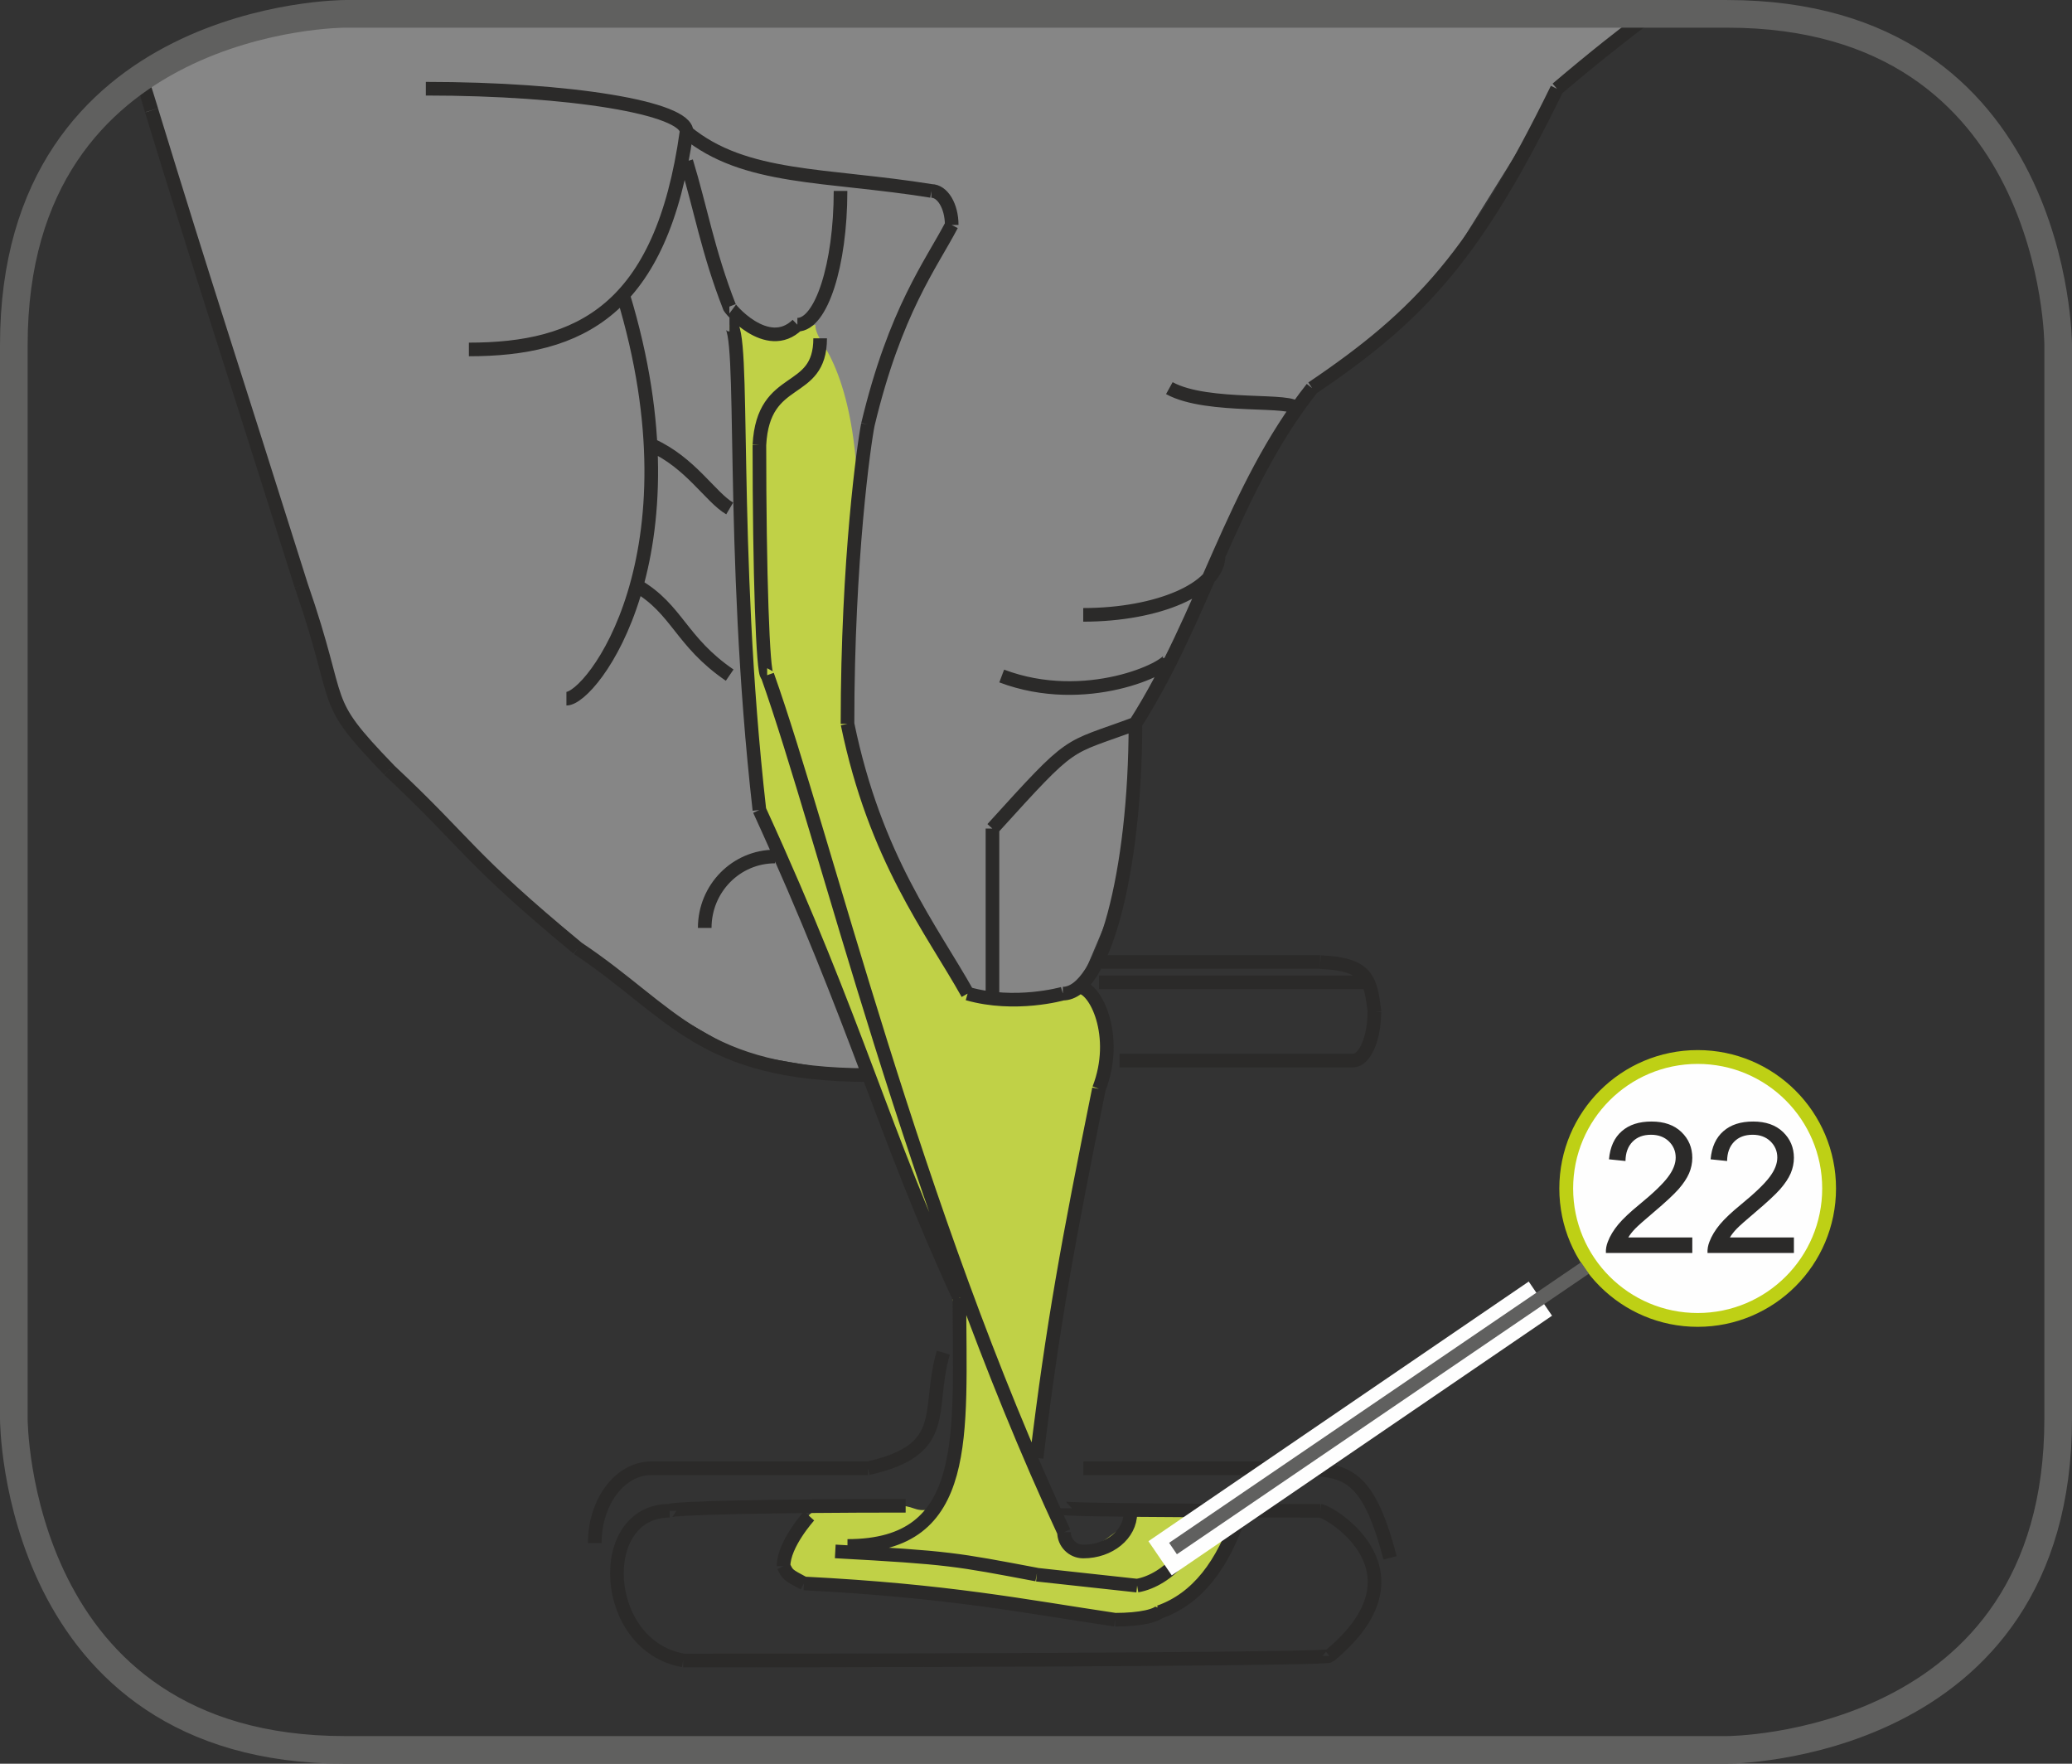
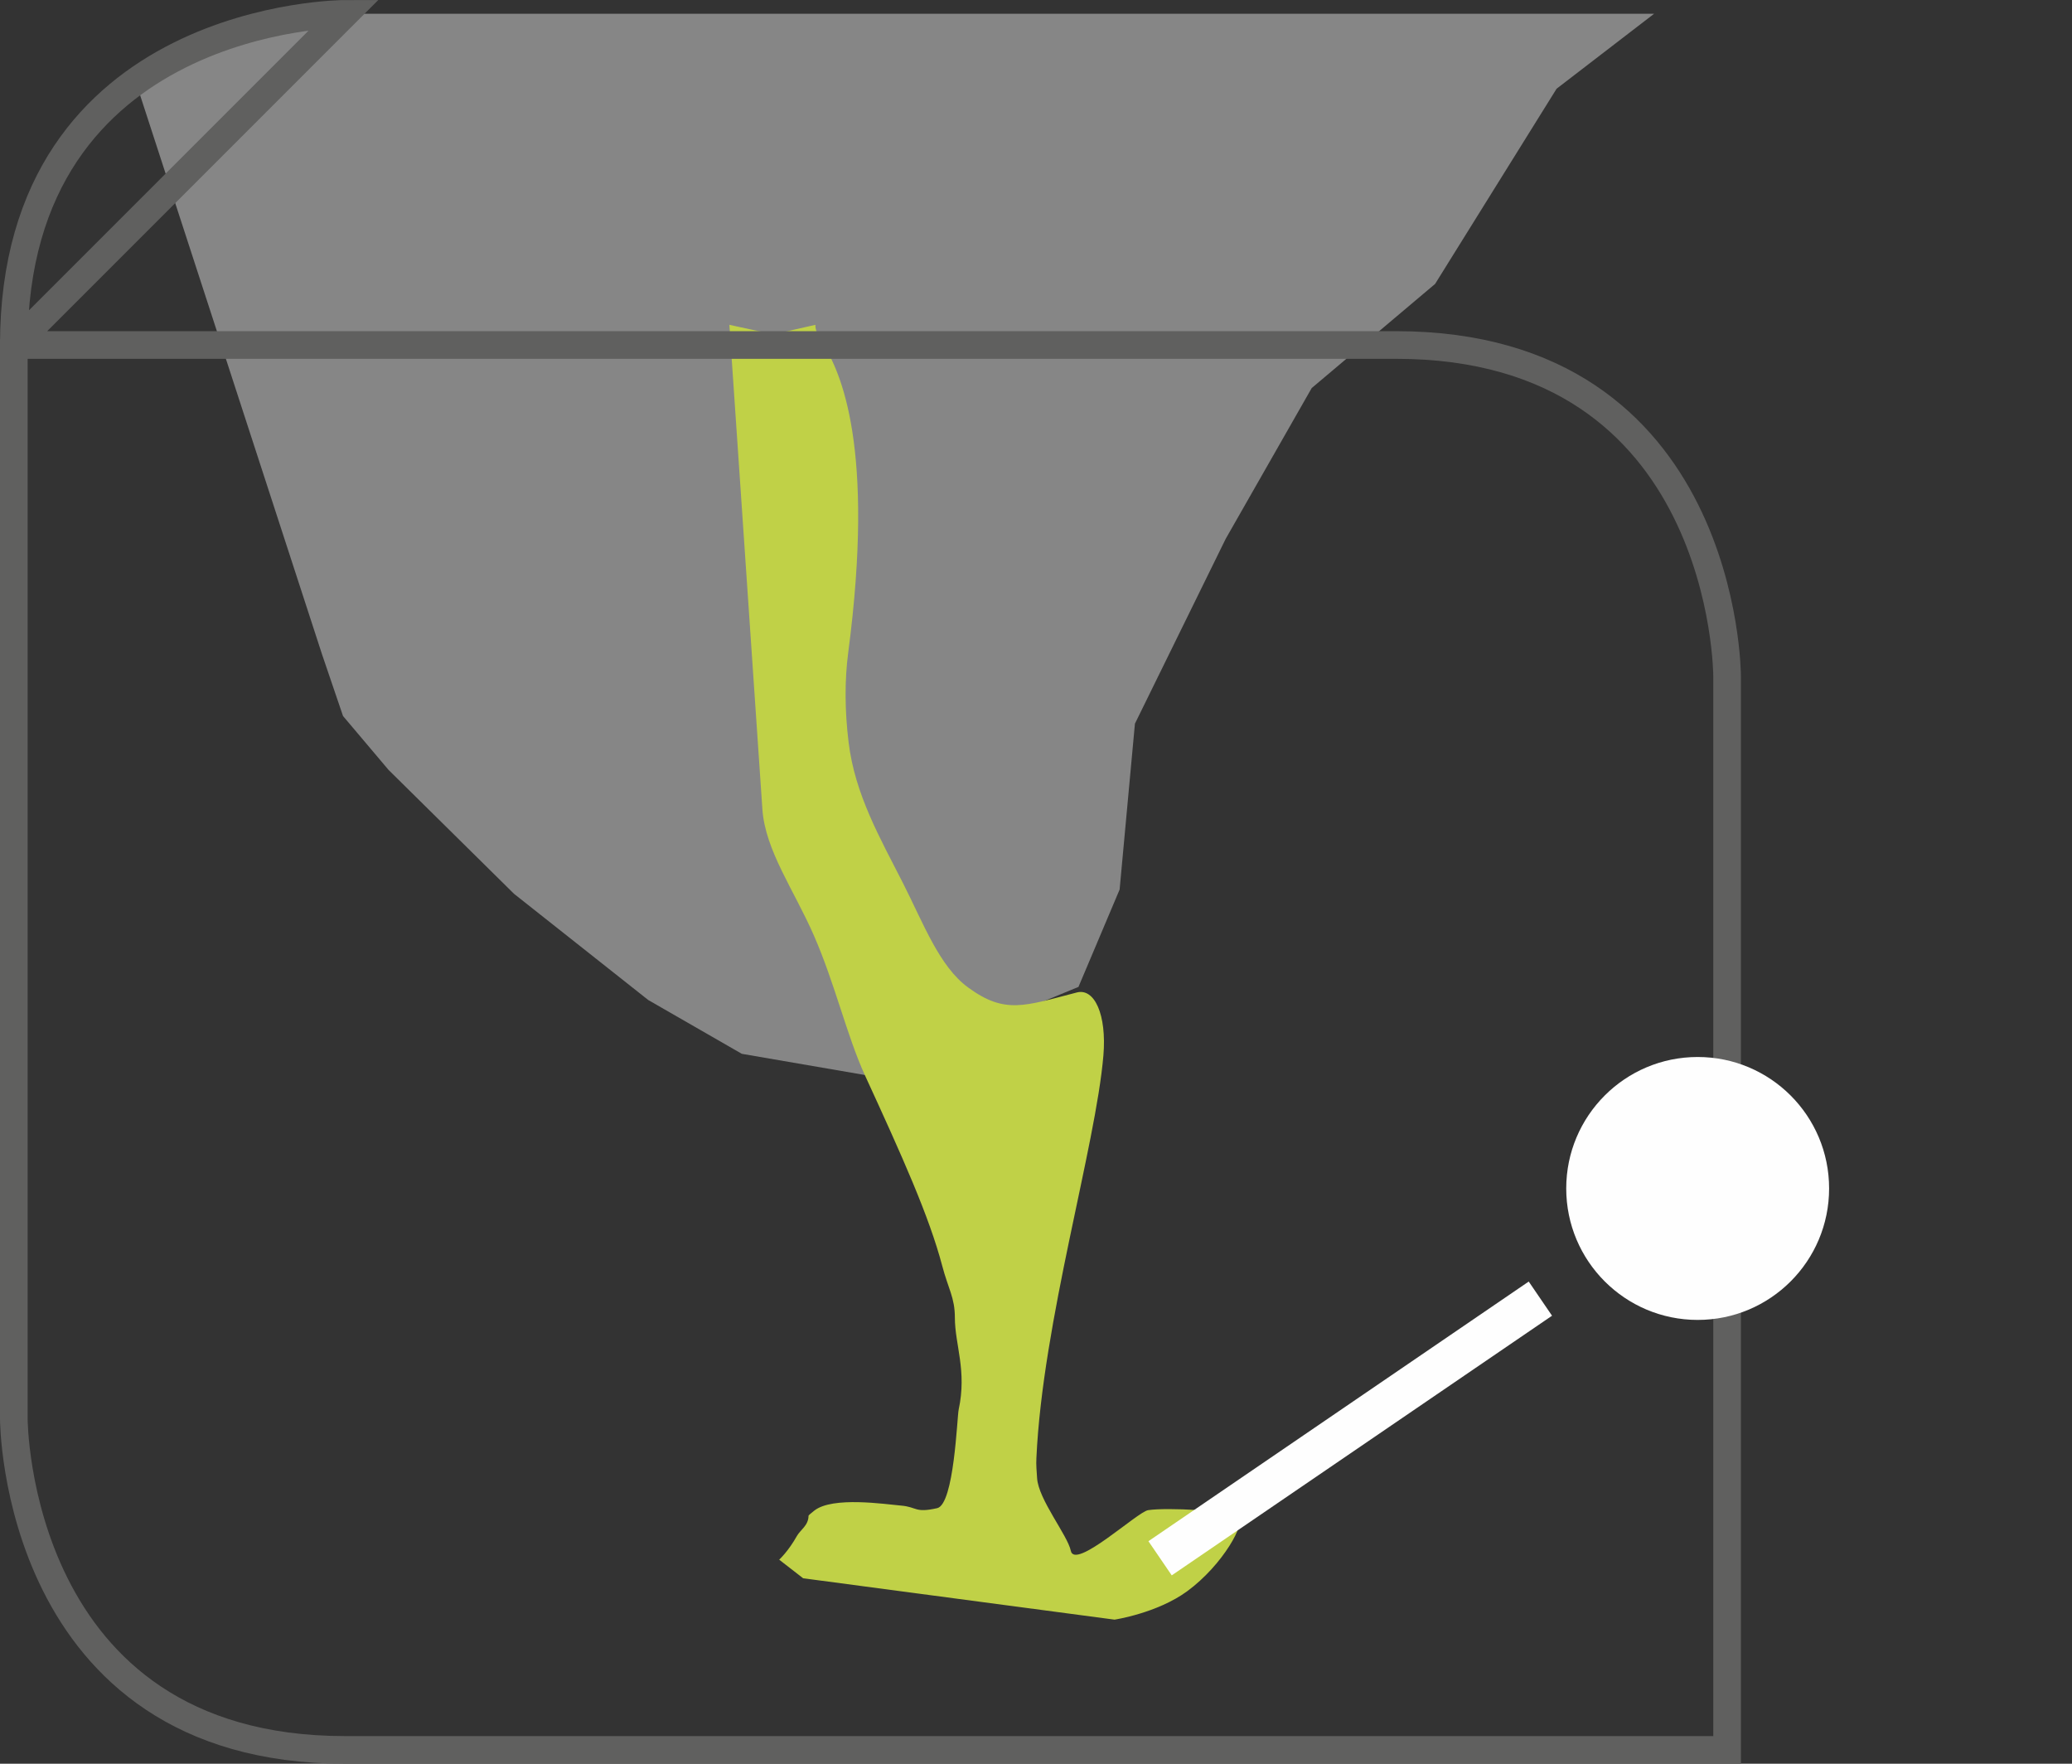
<svg xmlns="http://www.w3.org/2000/svg" xml:space="preserve" width="26.491mm" height="22.546mm" version="1.1" style="shape-rendering:geometricPrecision; text-rendering:geometricPrecision; image-rendering:optimizeQuality; fill-rule:evenodd; clip-rule:evenodd" viewBox="0 0 208.4 177.36">
  <rect x="0" y="0" width="208.4" height="177.36" fill="#333333" stroke="none" />
  <defs>
    <style type="text/css">
   
    .str3 {stroke:#FEFEFE;stroke-width:4.16;stroke-miterlimit:4}
    .str1 {stroke:#60605F;stroke-width:2.78;stroke-miterlimit:4}
    .str0 {stroke:#2B2A29;stroke-width:1.37;stroke-miterlimit:10}
    .str4 {stroke:#60605F;stroke-width:1.39;stroke-miterlimit:4}
    .str2 {stroke:#BED015;stroke-width:1.39;stroke-miterlimit:2.613}
    .fil2 {fill:none;fill-rule:nonzero}
    .fil3 {fill:#FEFEFE;fill-rule:nonzero}
    .fil0 {fill:#868686;fill-rule:nonzero}
    .fil4 {fill:#2B2A29;fill-rule:nonzero}
    .fil1 {fill:#C0D147;fill-rule:nonzero}
   
  </style>
  </defs>
  <g id="Слой_x0020_1">
    <path class="fil0" d="M108.5 99.23l-21.52 8.87 -12.37 -2.13 -9.41 -5.41 -13.5 -10.68 -12.62 -12.46 -4.58 -5.42 -2.09 -6.14 -18.77 -57.68c9.49,-6.79 21.03,-6.8 21.03,-6.8l131.7 0 -9.81 7.54 -12.22 19.63 -12.41 10.47 -8.65 15.16 -9.13 18.59 -1.54 16.68 -4.13 9.77z" />
    <path class="fil1" d="M73.36 32.65c0,0 1.57,22.93 3.32,48.72 0.28,4.14 3.2,8.16 5.18,12.7 2.1,4.79 3.32,10.09 5.12,14.03 3.79,8.24 6.47,14.2 7.79,19.2 0.6,2.29 1.27,3.18 1.27,5.2 0,2.73 1.23,5.32 0.38,9.26 -0.16,0.75 -0.45,9.51 -2.16,9.9 -2.28,0.51 -1.99,-0.12 -3.64,-0.26 -1.61,-0.14 -6.87,-0.94 -8.71,0.5 -0.37,0.29 -0.59,0.48 -0.59,0.53 0,0.97 -0.83,1.42 -1.17,2.03 -0.86,1.54 -1.78,2.38 -1.78,2.38l2.41 1.87 31.32 4.16c0,0 4.3,-0.65 7.31,-2.86 3.61,-2.65 5.98,-6.98 5.15,-7.52 -0.9,-0.58 -7.2,-0.92 -9.08,-0.63 -1.07,0.16 -7.38,6.06 -7.78,4.08 -0.32,-1.55 -3.27,-5.17 -3.39,-7.31 -0.04,-0.64 -0.11,-1.31 -0.07,-2.01 0.63,-13.73 5.96,-31.28 6.74,-40.49 0.34,-4.09 -0.89,-6.79 -2.67,-6.33 -5.3,1.37 -7.23,2.21 -10.95,-0.51 -2.87,-2.1 -4.48,-6.42 -6.51,-10.43 -2.31,-4.55 -4.87,-8.96 -5.5,-14.24 -0.38,-3.11 -0.41,-6.19 -0.03,-9.05 2.7,-20.59 -0.75,-28.2 -2.61,-31.09 -0.82,-1.25 -0.69,-1.82 -0.69,-1.82l-4.23 0.96 -4.44 -0.96z" />
-     <path class="fil2 str0" d="M69.03 16.23c1.43,4.68 2.17,9.08 4.33,14.6m0 0c-0.17,0 3.79,4.79 6.84,1.82m0 0c2.4,0 4.34,-6.02 4.34,-13.45m-8.16 25.54c0,12.79 0.35,23.14 0.78,23.14m5.33 -33.86c0,5.92 -5.72,3.42 -6.11,10.72m-3.01 -12.09c1.67,0 0,22.23 3.01,48.8m20.11 49.08c-7.84,-17.02 -10.05,-27.11 -20.11,-49.08m34.15 28.05c-3.13,15.48 -4.64,23.69 -6.27,37.11m6.27 -37.11c2.06,-5.3 -0.34,-10.26 -2.02,-10.26m2.02 -0.46l26.62 0m-1.07 7.87l-23.48 0m23.48 0c1.18,0 2.15,-2.19 2.15,-4.9m-5.45 -5.02l-22.86 0m-5.65 61.61c-8.12,-1.53 -8.73,-1.7 -20.26,-2.33m1.23 -0.55c12.54,0 11.26,-11.15 11.26,-24.92m10.52 23.54c0,1.07 0.87,1.94 1.94,1.94m-31.78 -88.13c5.73,16.08 14.71,53.7 29.84,86.19m1.94 1.94c2.62,0 4.73,-1.73 4.73,-3.87m-9.41 6.2c5.94,0.65 10.09,1.1 10.09,1.1m0 0c3.14,-0.55 6.29,-4.03 6.29,-7.65m-51.95 15.18c35.92,0 64.99,-0.2 64.99,-0.46m-26.68 -14.85c0,0.14 11.52,0.26 25.77,0.26m-41.7 -0.51c-13.12,0 -23.74,0.23 -23.74,0.51m11.46 5.56c0,-2.22 2.57,-5.05 2.57,-5.05m-2.57 5.05c0.42,0.87 0.42,0.87 2.05,1.74m31.3 3.65c-9.23,-1.37 -16.75,-2.91 -31.3,-3.65m31.3 3.65c2.46,0 4.43,-0.39 4.69,-1.07m-0.24 0.3c3.79,-1.34 6.41,-4.74 8.12,-9.94m13.52 -50.4c-0.41,-3.22 -0.61,-4.82 -5.45,-5.02m0.91 69.77c10.26,-8.44 0.04,-14.51 -0.91,-14.59m7.01 4.73c-2.34,-9.01 -4.7,-8.78 -9.41,-9.01m-21.44 0l21.44 0m-43.1 0c8.43,-1.88 5.87,-5.81 7.58,-11.63m-7.58 11.63l-21.8 0m0 0c-3.14,0 -5.68,3.37 -5.68,7.52m7.53 -3.25c-7.58,0 -6.95,13.57 1.36,15.05m4.68 -115.84c-1.94,-1.14 -3.94,-4.62 -7.88,-6.38m12.44 41.38c-3.91,0 -7.07,3.21 -7.07,7.18m2.51 -25.42c-4.94,-3.38 -5.24,-6.61 -9.36,-9.01m-5.92 36.48c9.58,6.38 12.38,12.75 29.27,12.75m-48.25 -30.68c7.95,7.44 7.8,8.69 18.98,17.93m-42.87 -84.26c5.7,18.58 7.52,23.89 15.05,47.77m0 0c4.39,12.65 1.65,11.11 8.84,18.55m-24.93 -69.6c0.34,1.01 0.69,2.1 1.04,3.27m41.73 59.17c2.52,0 13.68,-14.37 5.7,-40.6m-15.51 5.48c11.09,0 19.38,-3.88 21.89,-21.89m0 0c0,-2.4 -11.73,-4.33 -26.22,-4.33m57.92 59.06c8.44,3.19 16.87,-0.82 16.87,-1.82m-8.67 -4.33c7.53,0 13.61,-2.65 13.61,-5.93m-4.95 -16.87c3.88,2.14 12.77,0.96 12.77,2.14m1.59 -2.14c-8.04,10.17 -10.86,22.92 -17.78,33.75m17.78 -33.75c11.03,-7.44 16.5,-13.51 24.63,-30.1m9.43 -7.55c-2.78,2.09 -5.65,4.34 -9.43,7.55m-56.78 74.39l0 16.59m14.37 -27.13c-7.18,2.68 -5.99,1.31 -14.37,10.55m-30.78 -70.06c5.87,4.85 14.02,4.22 24.63,5.93m2.05 3.42c0,-1.89 -0.92,-3.42 -2.05,-3.42m2.05 3.42c-2.05,3.93 -5.69,8.61 -8.43,20.07m0 0c-0.37,1.82 -2.05,13.46 -2.05,30.1m0 0c2.79,13.57 8.44,20.63 12.08,27.13m0 0c4.79,1.37 9.58,0 9.58,0m7.3 -27.13c0,15 -3.26,27.13 -7.3,27.13" />
-     <path class="fil2 str1" d="M34.69 1.39c0,0 -33.3,0 -33.3,33.3l0 107.98c0,0 0,33.3 33.3,33.3l139.02 0c0,0 33.3,0 33.3,-33.3l0 -107.98c0,0 0,-33.3 -33.3,-33.3l-139.02 0z" />
+     <path class="fil2 str1" d="M34.69 1.39c0,0 -33.3,0 -33.3,33.3l0 107.98c0,0 0,33.3 33.3,33.3l139.02 0l0 -107.98c0,0 0,-33.3 -33.3,-33.3l-139.02 0z" />
    <path class="fil3" d="M183.97 119.51c0,7.3 -5.91,13.22 -13.22,13.22 -7.3,0 -13.22,-5.92 -13.22,-13.22 0,-7.3 5.92,-13.22 13.22,-13.22 7.31,0 13.22,5.92 13.22,13.22z" />
-     <path class="fil2 str2" d="M183.97 119.51c0,7.3 -5.91,13.22 -13.22,13.22 -7.3,0 -13.22,-5.92 -13.22,-13.22 0,-7.3 5.92,-13.22 13.22,-13.22 7.31,0 13.22,5.92 13.22,13.22z" />
-     <path class="fil4" d="M170.21 124.45l0 1.55 -8.69 0c-0.02,-0.39 0.05,-0.76 0.19,-1.12 0.22,-0.59 0.58,-1.18 1.06,-1.76 0.48,-0.57 1.19,-1.24 2.11,-1.99 1.43,-1.17 2.39,-2.1 2.9,-2.79 0.51,-0.68 0.76,-1.33 0.76,-1.94 0,-0.64 -0.23,-1.18 -0.69,-1.63 -0.46,-0.44 -1.06,-0.66 -1.79,-0.66 -0.78,0 -1.4,0.23 -1.86,0.7 -0.46,0.47 -0.7,1.11 -0.71,1.94l-1.66 -0.17c0.11,-1.24 0.54,-2.18 1.29,-2.83 0.74,-0.65 1.73,-0.97 2.99,-0.97 1.27,0 2.27,0.35 3,1.05 0.73,0.7 1.1,1.57 1.1,2.6 0,0.53 -0.11,1.05 -0.32,1.55 -0.22,0.51 -0.58,1.05 -1.07,1.61 -0.5,0.56 -1.33,1.33 -2.49,2.31 -0.97,0.82 -1.59,1.37 -1.87,1.66 -0.28,0.29 -0.51,0.58 -0.69,0.88l6.45 0zm10.22 0l0 1.55 -8.69 0c-0.02,-0.39 0.05,-0.76 0.19,-1.12 0.22,-0.59 0.58,-1.18 1.06,-1.76 0.48,-0.57 1.19,-1.24 2.11,-1.99 1.43,-1.17 2.39,-2.1 2.9,-2.79 0.51,-0.68 0.76,-1.33 0.76,-1.94 0,-0.64 -0.23,-1.18 -0.69,-1.63 -0.46,-0.44 -1.06,-0.66 -1.79,-0.66 -0.78,0 -1.4,0.23 -1.86,0.7 -0.46,0.47 -0.7,1.11 -0.71,1.94l-1.66 -0.17c0.11,-1.24 0.54,-2.18 1.29,-2.83 0.74,-0.65 1.73,-0.97 2.99,-0.97 1.27,0 2.27,0.35 3,1.05 0.73,0.7 1.1,1.57 1.1,2.6 0,0.53 -0.11,1.05 -0.32,1.55 -0.22,0.51 -0.58,1.05 -1.07,1.61 -0.5,0.56 -1.33,1.33 -2.49,2.31 -0.97,0.82 -1.59,1.37 -1.87,1.66 -0.28,0.29 -0.51,0.58 -0.69,0.88l6.45 0z" />
    <line class="fil2 str3" x1="116.68" y1="156.7" x2="154.93" y2="130.59" />
-     <line class="fil2 str4" x1="117.98" y1="155.72" x2="159.41" y2="127.51" />
  </g>
</svg>